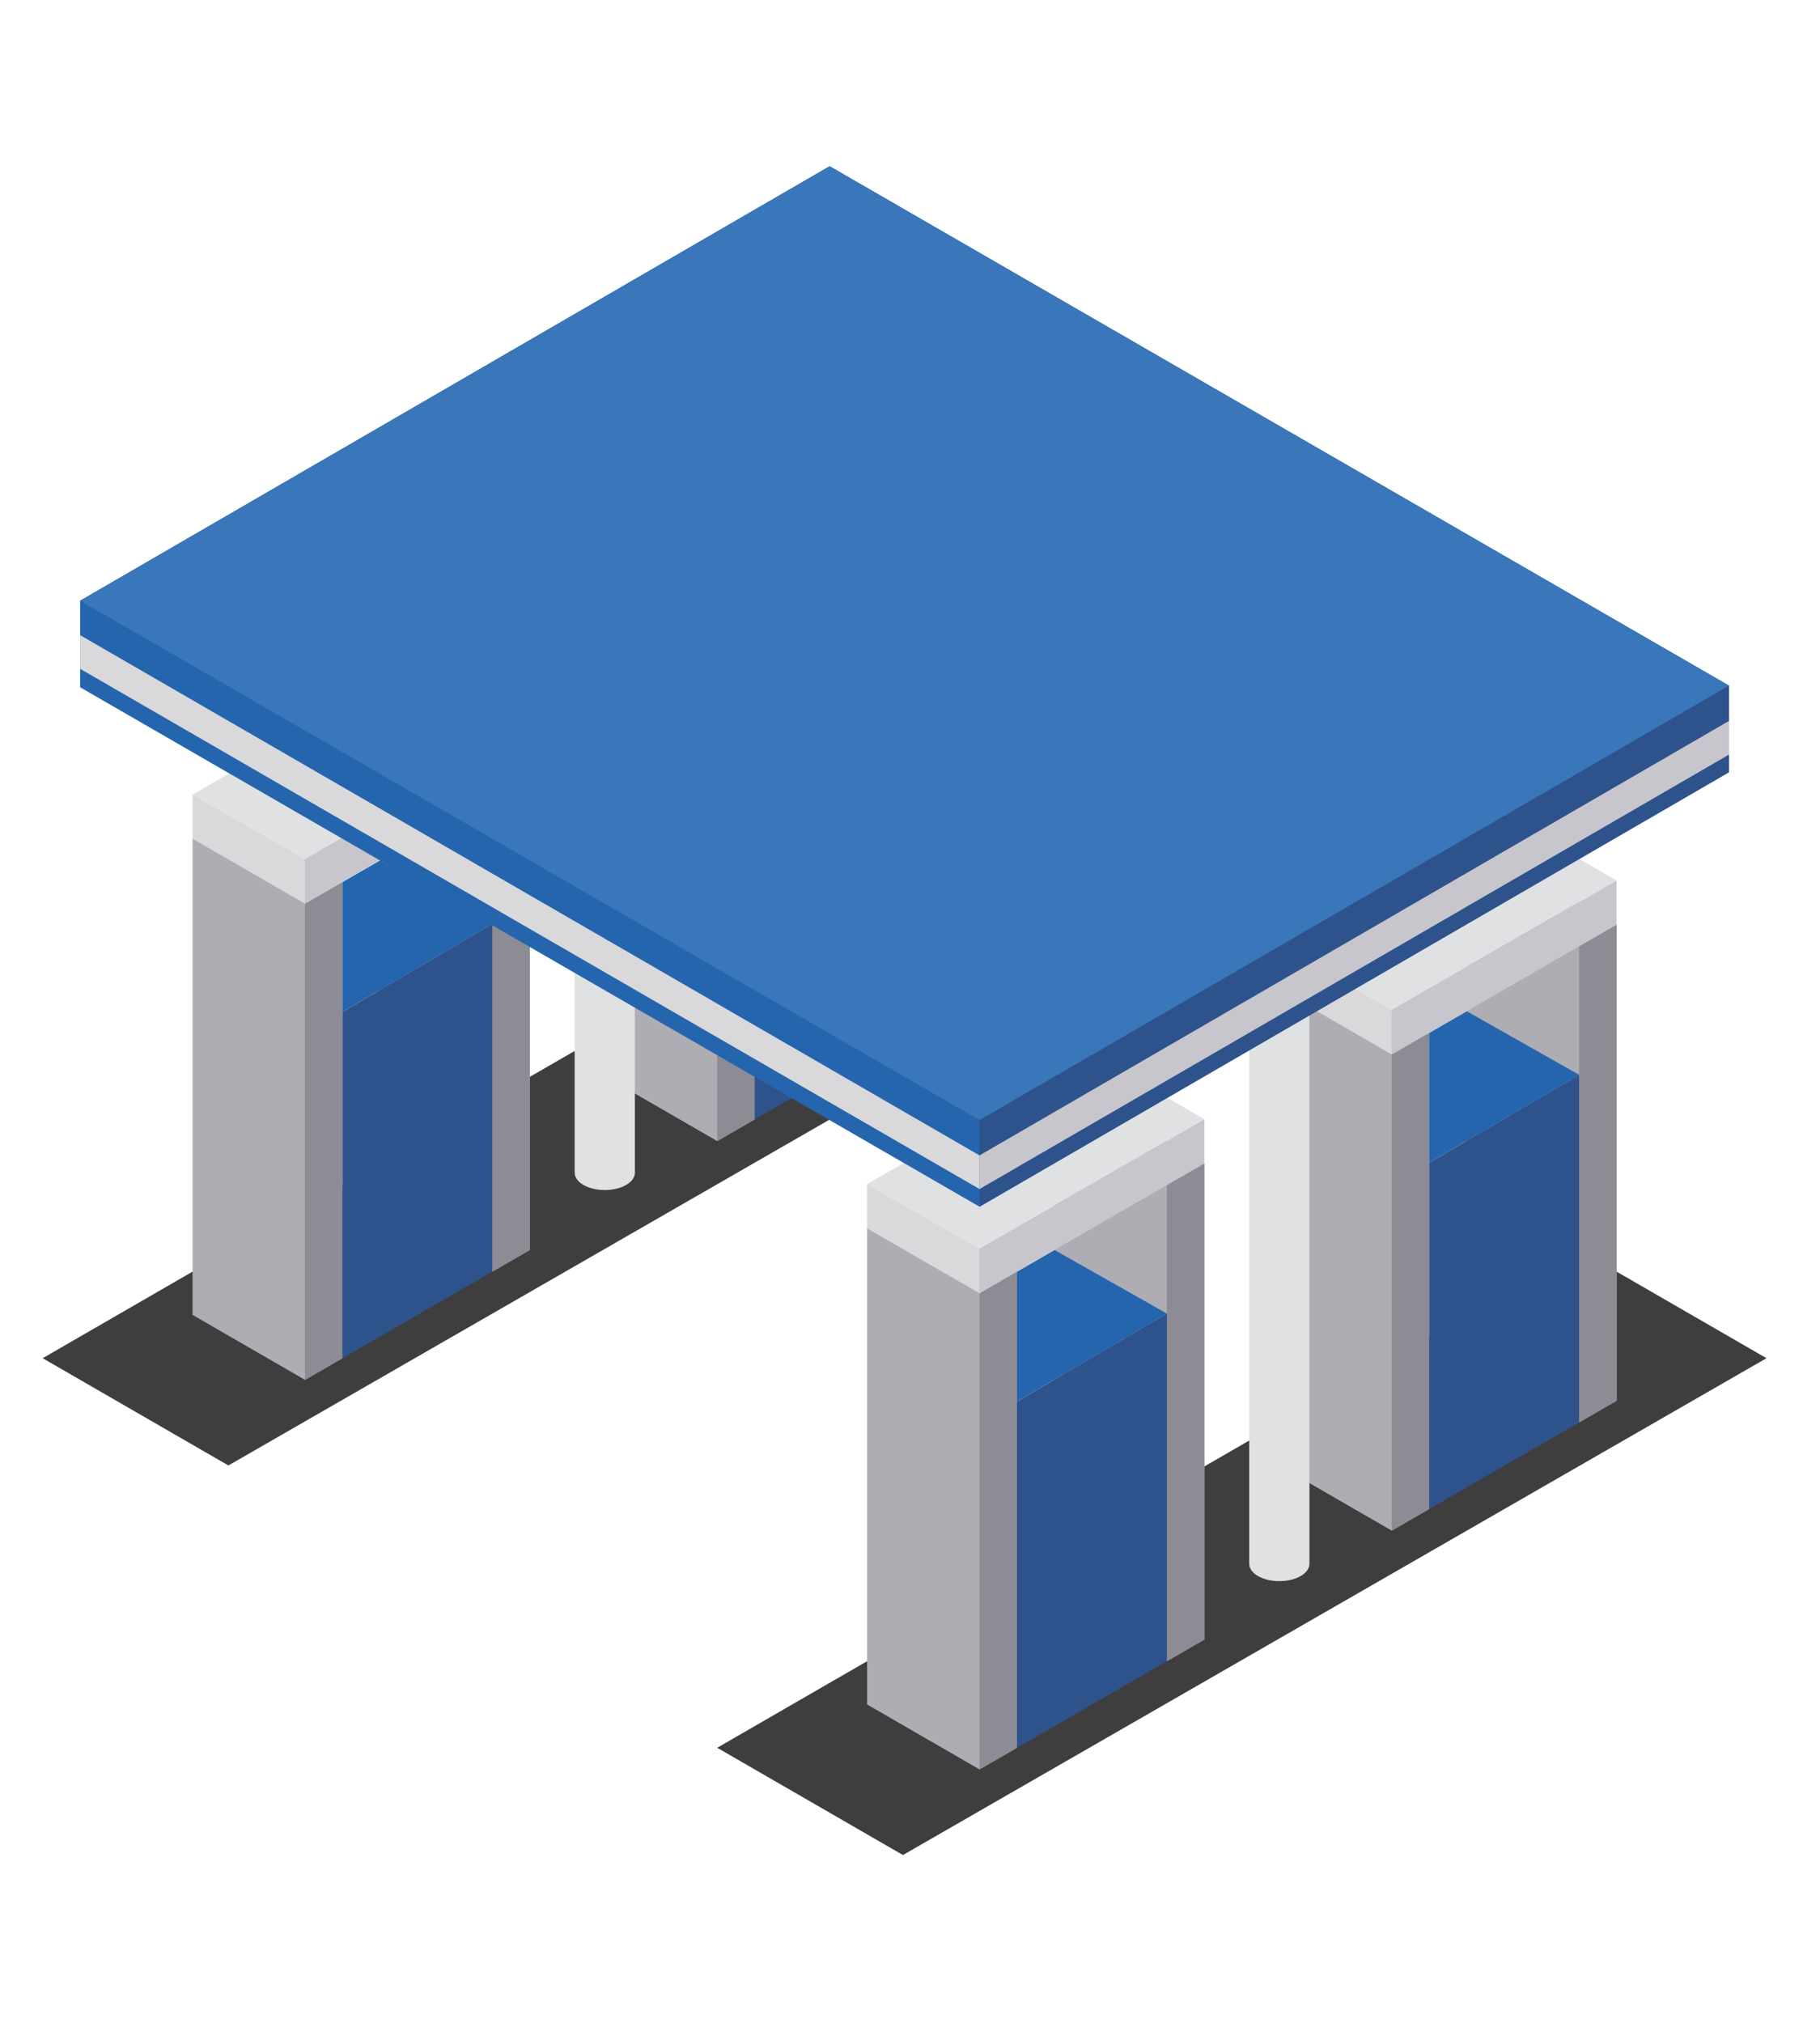
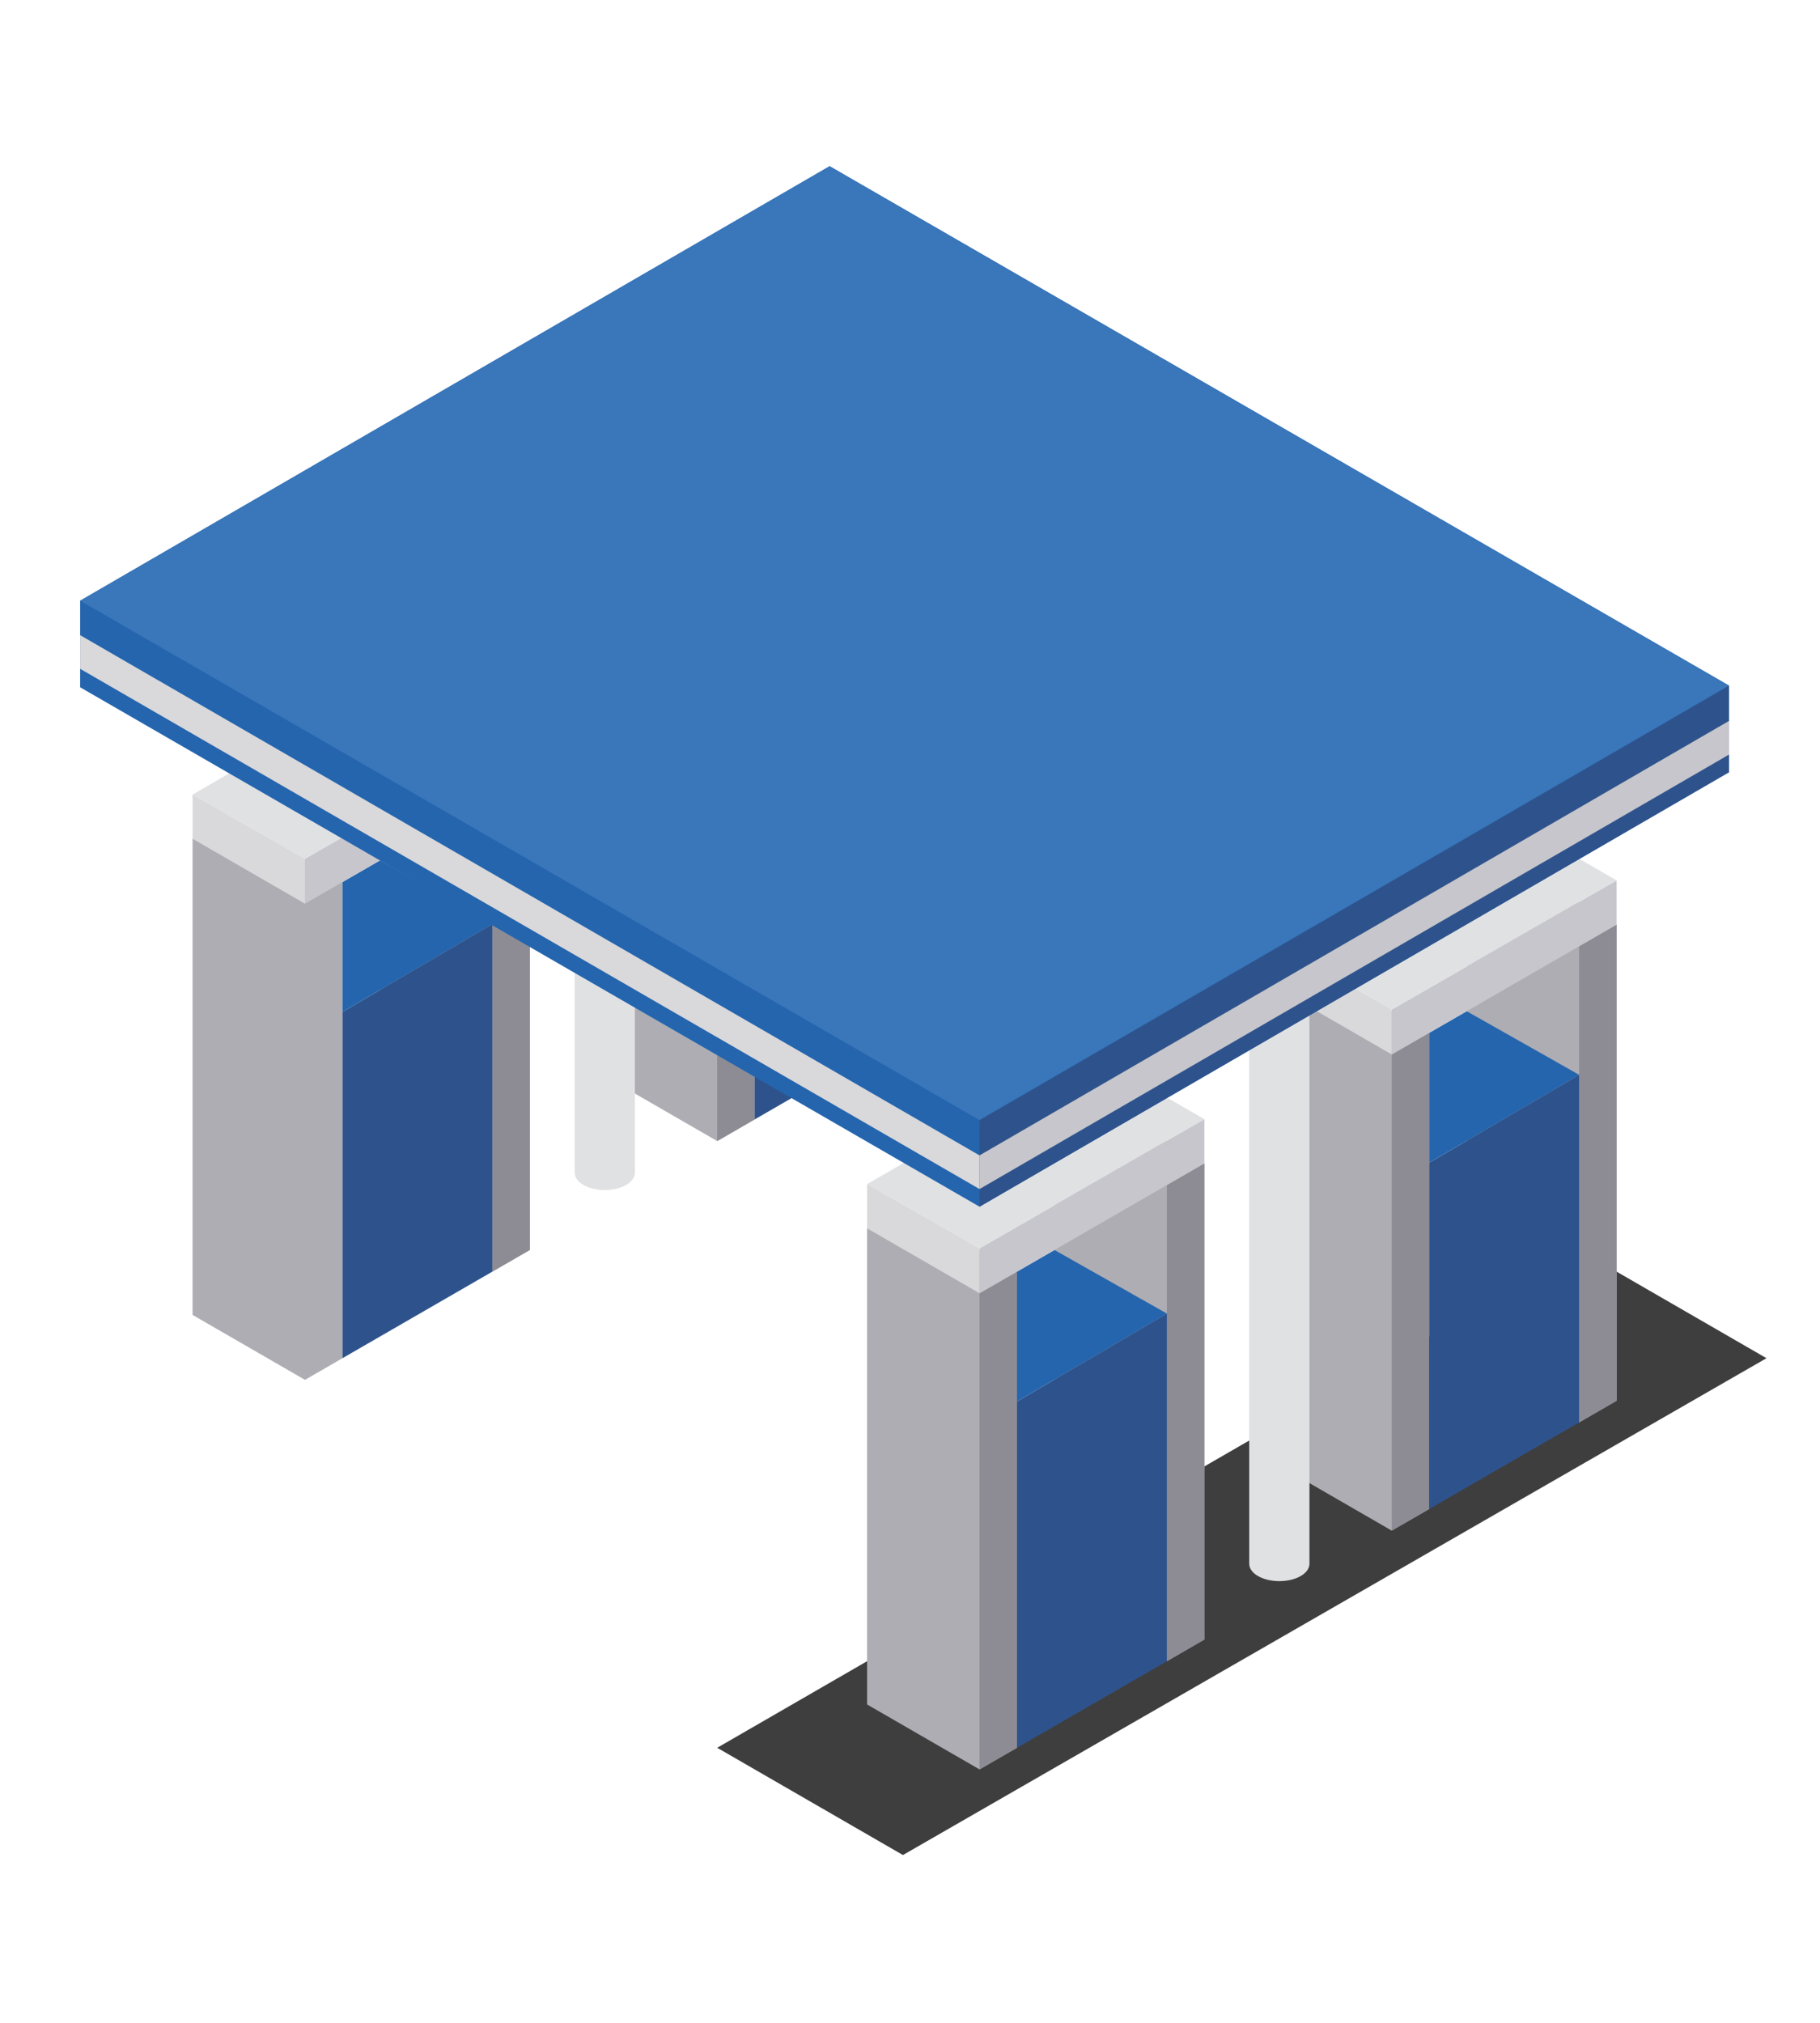
<svg xmlns="http://www.w3.org/2000/svg" xml:space="preserve" width="18mm" height="20mm" version="1.1" style="shape-rendering:geometricPrecision; text-rendering:geometricPrecision; image-rendering:optimizeQuality; fill-rule:evenodd; clip-rule:evenodd" viewBox="0 0 1800 2000">
  <defs>
    <style type="text/css">
   
    .fil6 {fill:#E0E1E3;fill-rule:nonzero}
    .fil7 {fill:#D9D8DA;fill-rule:nonzero}
    .fil5 {fill:#C7C6CC;fill-rule:nonzero}
    .fil8 {fill:#AF3937;fill-rule:nonzero}
    .fil1 {fill:#ADADB3;fill-rule:nonzero}
    .fil2 {fill:#8D8C94;fill-rule:nonzero}
    .fil0 {fill:#3E3E3F;fill-rule:nonzero}
    .fil9 {fill:#3976BA;fill-rule:nonzero}
    .fil4 {fill:#2465AE;fill-rule:nonzero}
    .fil10 {fill:#2E538C;fill-rule:nonzero}
    .fil3 {fill:#2E538C;fill-rule:nonzero}
   
  </style>
  </defs>
  <g id="Capa_x0020_1">
    <g id="_2280706665600">
-       <polygon class="fil0" points="42.19,1342.87 225.89,1448.92 1079.95,957.7 894.64,850.71 " />
      <g>
        <polygon class="fil0" points="709.32,1728.04 893.02,1834.09 1747.08,1342.87 1561.77,1235.88 " />
        <polygon class="fil1" points="524.01,765.12 524.01,1235.88 486.95,1257.28 375.76,1193.08 375.76,722.32 412.82,700.92 " />
        <polygon class="fil2" points="524.01,765.12 486.95,786.51 486.95,1257.28 524.01,1235.88 " />
        <polygon class="fil1" points="338.69,872.11 338.69,1342.87 301.63,1364.27 190.45,1300.07 190.45,829.31 227.51,807.91 " />
-         <polygon class="fil2" points="338.69,872.11 301.63,893.51 301.63,1364.27 338.69,1342.87 " />
        <polygon class="fil3" points="486.95,913.6 486.95,1257.28 338.69,1342.87 338.69,1000.5 " />
        <polygon class="fil4" points="486.95,913.6 375.76,850.71 338.69,872.11 338.69,1000.5 " />
        <polygon class="fil5" points="524.01,721.39 524.01,765.12 301.63,893.51 301.63,849.08 " />
        <polygon class="fil6" points="412.82,657.19 524.01,721.39 301.63,849.08 190.45,785.58 " />
        <polygon class="fil7" points="190.45,785.58 190.45,829.31 301.63,893.51 301.63,849.08 " />
        <polygon class="fil1" points="931.7,529.03 931.7,999.8 894.64,1021.2 783.45,957 783.45,486.24 820.51,464.84 " />
        <polygon class="fil2" points="931.7,529.03 894.64,550.44 894.64,1021.2 931.7,999.8 " />
        <polygon class="fil1" points="746.38,636.03 746.38,1106.79 709.32,1128.19 598.14,1063.99 598.14,593.23 635.2,571.83 " />
        <polygon class="fil2" points="746.38,636.03 709.32,657.43 709.32,1128.19 746.38,1106.79 " />
        <polygon class="fil3" points="894.64,677.52 894.64,1021.2 746.38,1106.79 746.38,764.42 " />
-         <polygon class="fil8" points="894.64,677.52 783.45,614.63 746.38,636.03 746.38,764.42 " />
        <polygon class="fil5" points="931.7,485.31 931.7,529.03 709.32,657.43 709.32,612.99 " />
        <polygon class="fil6" points="820.51,421.11 931.7,485.31 709.32,612.99 598.14,549.5 " />
        <polygon class="fil7" points="598.14,549.5 598.14,593.23 709.32,657.43 709.32,612.99 " />
        <polygon class="fil1" points="1598.83,914.21 1598.83,1384.96 1561.77,1406.36 1450.58,1342.17 1450.58,871.41 1487.64,850.01 " />
        <polygon class="fil2" points="1598.83,914.21 1561.77,935.6 1561.77,1406.36 1598.83,1384.96 " />
        <polygon class="fil1" points="1413.52,1021.2 1413.52,1491.96 1376.45,1513.35 1265.26,1449.16 1265.26,978.4 1302.33,957 " />
        <polygon class="fil2" points="1413.52,1021.2 1376.45,1042.59 1376.45,1513.35 1413.52,1491.96 " />
        <polygon class="fil3" points="1561.77,1062.68 1561.77,1406.36 1413.52,1491.96 1413.52,1149.59 " />
        <polygon class="fil4" points="1561.77,1062.68 1450.58,999.8 1413.52,1021.2 1413.52,1149.59 " />
        <polygon class="fil5" points="1598.83,870.47 1598.83,914.21 1376.45,1042.59 1376.45,998.17 " />
        <polygon class="fil6" points="1487.64,806.28 1598.83,870.47 1376.45,998.17 1265.26,934.67 " />
        <polygon class="fil7" points="1265.26,934.67 1265.26,978.4 1376.45,1042.59 1376.45,998.17 " />
        <path class="fil6" d="M1295.05 968.26l0 -0.04 0 0c-0.02,-4.4 -2.9,-8.8 -8.68,-12.15 -11.58,-6.73 -30.56,-6.74 -42.17,-0.03 -5.81,3.35 -8.72,7.76 -8.72,12.18l0 577.86c0,4.42 2.89,8.83 8.69,12.18 11.6,6.69 30.58,6.71 42.17,0.03 5.82,-3.35 8.72,-7.77 8.71,-12.21l0 -577.8c0,-0.01 0,-0.02 0,-0.02z" />
        <path class="fil6" d="M627.92 581.58l0 -0.03 -0.01 0c-0.01,-4.41 -2.9,-8.81 -8.67,-12.16 -11.58,-6.72 -30.56,-6.74 -42.17,-0.03 -5.81,3.35 -8.72,7.77 -8.72,12.19l0 577.85c0,4.42 2.89,8.83 8.69,12.18 11.6,6.7 30.58,6.71 42.17,0.03 5.82,-3.35 8.72,-7.77 8.71,-12.21l0 -577.8c0,-0.01 0,-0.02 0,-0.02z" />
        <polygon class="fil1" points="1191.14,1150.28 1191.14,1621.04 1154.08,1642.45 1042.89,1578.25 1042.89,1107.49 1079.95,1086.09 " />
        <polygon class="fil2" points="1191.14,1150.28 1154.08,1171.68 1154.08,1642.45 1191.14,1621.04 " />
        <polygon class="fil1" points="1005.82,1257.28 1005.82,1728.04 968.76,1749.43 857.57,1685.24 857.57,1214.48 894.64,1193.08 " />
        <polygon class="fil2" points="1005.82,1257.28 968.76,1278.68 968.76,1749.43 1005.82,1728.04 " />
        <polygon class="fil3" points="1154.08,1298.76 1154.08,1642.45 1005.82,1728.04 1005.82,1385.66 " />
        <polygon class="fil4" points="1154.08,1298.76 1042.89,1235.88 1005.82,1257.28 1005.82,1385.66 " />
        <polygon class="fil5" points="1191.14,1106.55 1191.14,1150.28 968.76,1278.68 968.76,1234.24 " />
        <polygon class="fil6" points="1079.95,1042.36 1191.14,1106.55 968.76,1234.24 857.57,1170.75 " />
        <polygon class="fil7" points="857.57,1170.75 857.57,1214.48 968.76,1278.68 968.76,1234.24 " />
        <polygon class="fil4" points="79.26,679.52 968.76,1193.08 1710.02,763.48 1710.02,677.89 820.51,164.33 79.26,593.93 " />
        <polygon class="fil9" points="79.26,593.93 968.76,1107.49 1710.02,677.89 820.51,164.33 " />
        <polygon class="fil10" points="968.76,1107.49 968.76,1193.08 1710.02,763.48 1710.02,677.89 " />
        <polygon class="fil5" points="968.76,1142.36 968.76,1175.64 1710.02,746.04 1710.02,712.77 " />
        <polygon class="fil7" points="968.76,1142.36 968.76,1175.64 79.26,661.27 79.26,627.99 " />
      </g>
    </g>
  </g>
</svg>